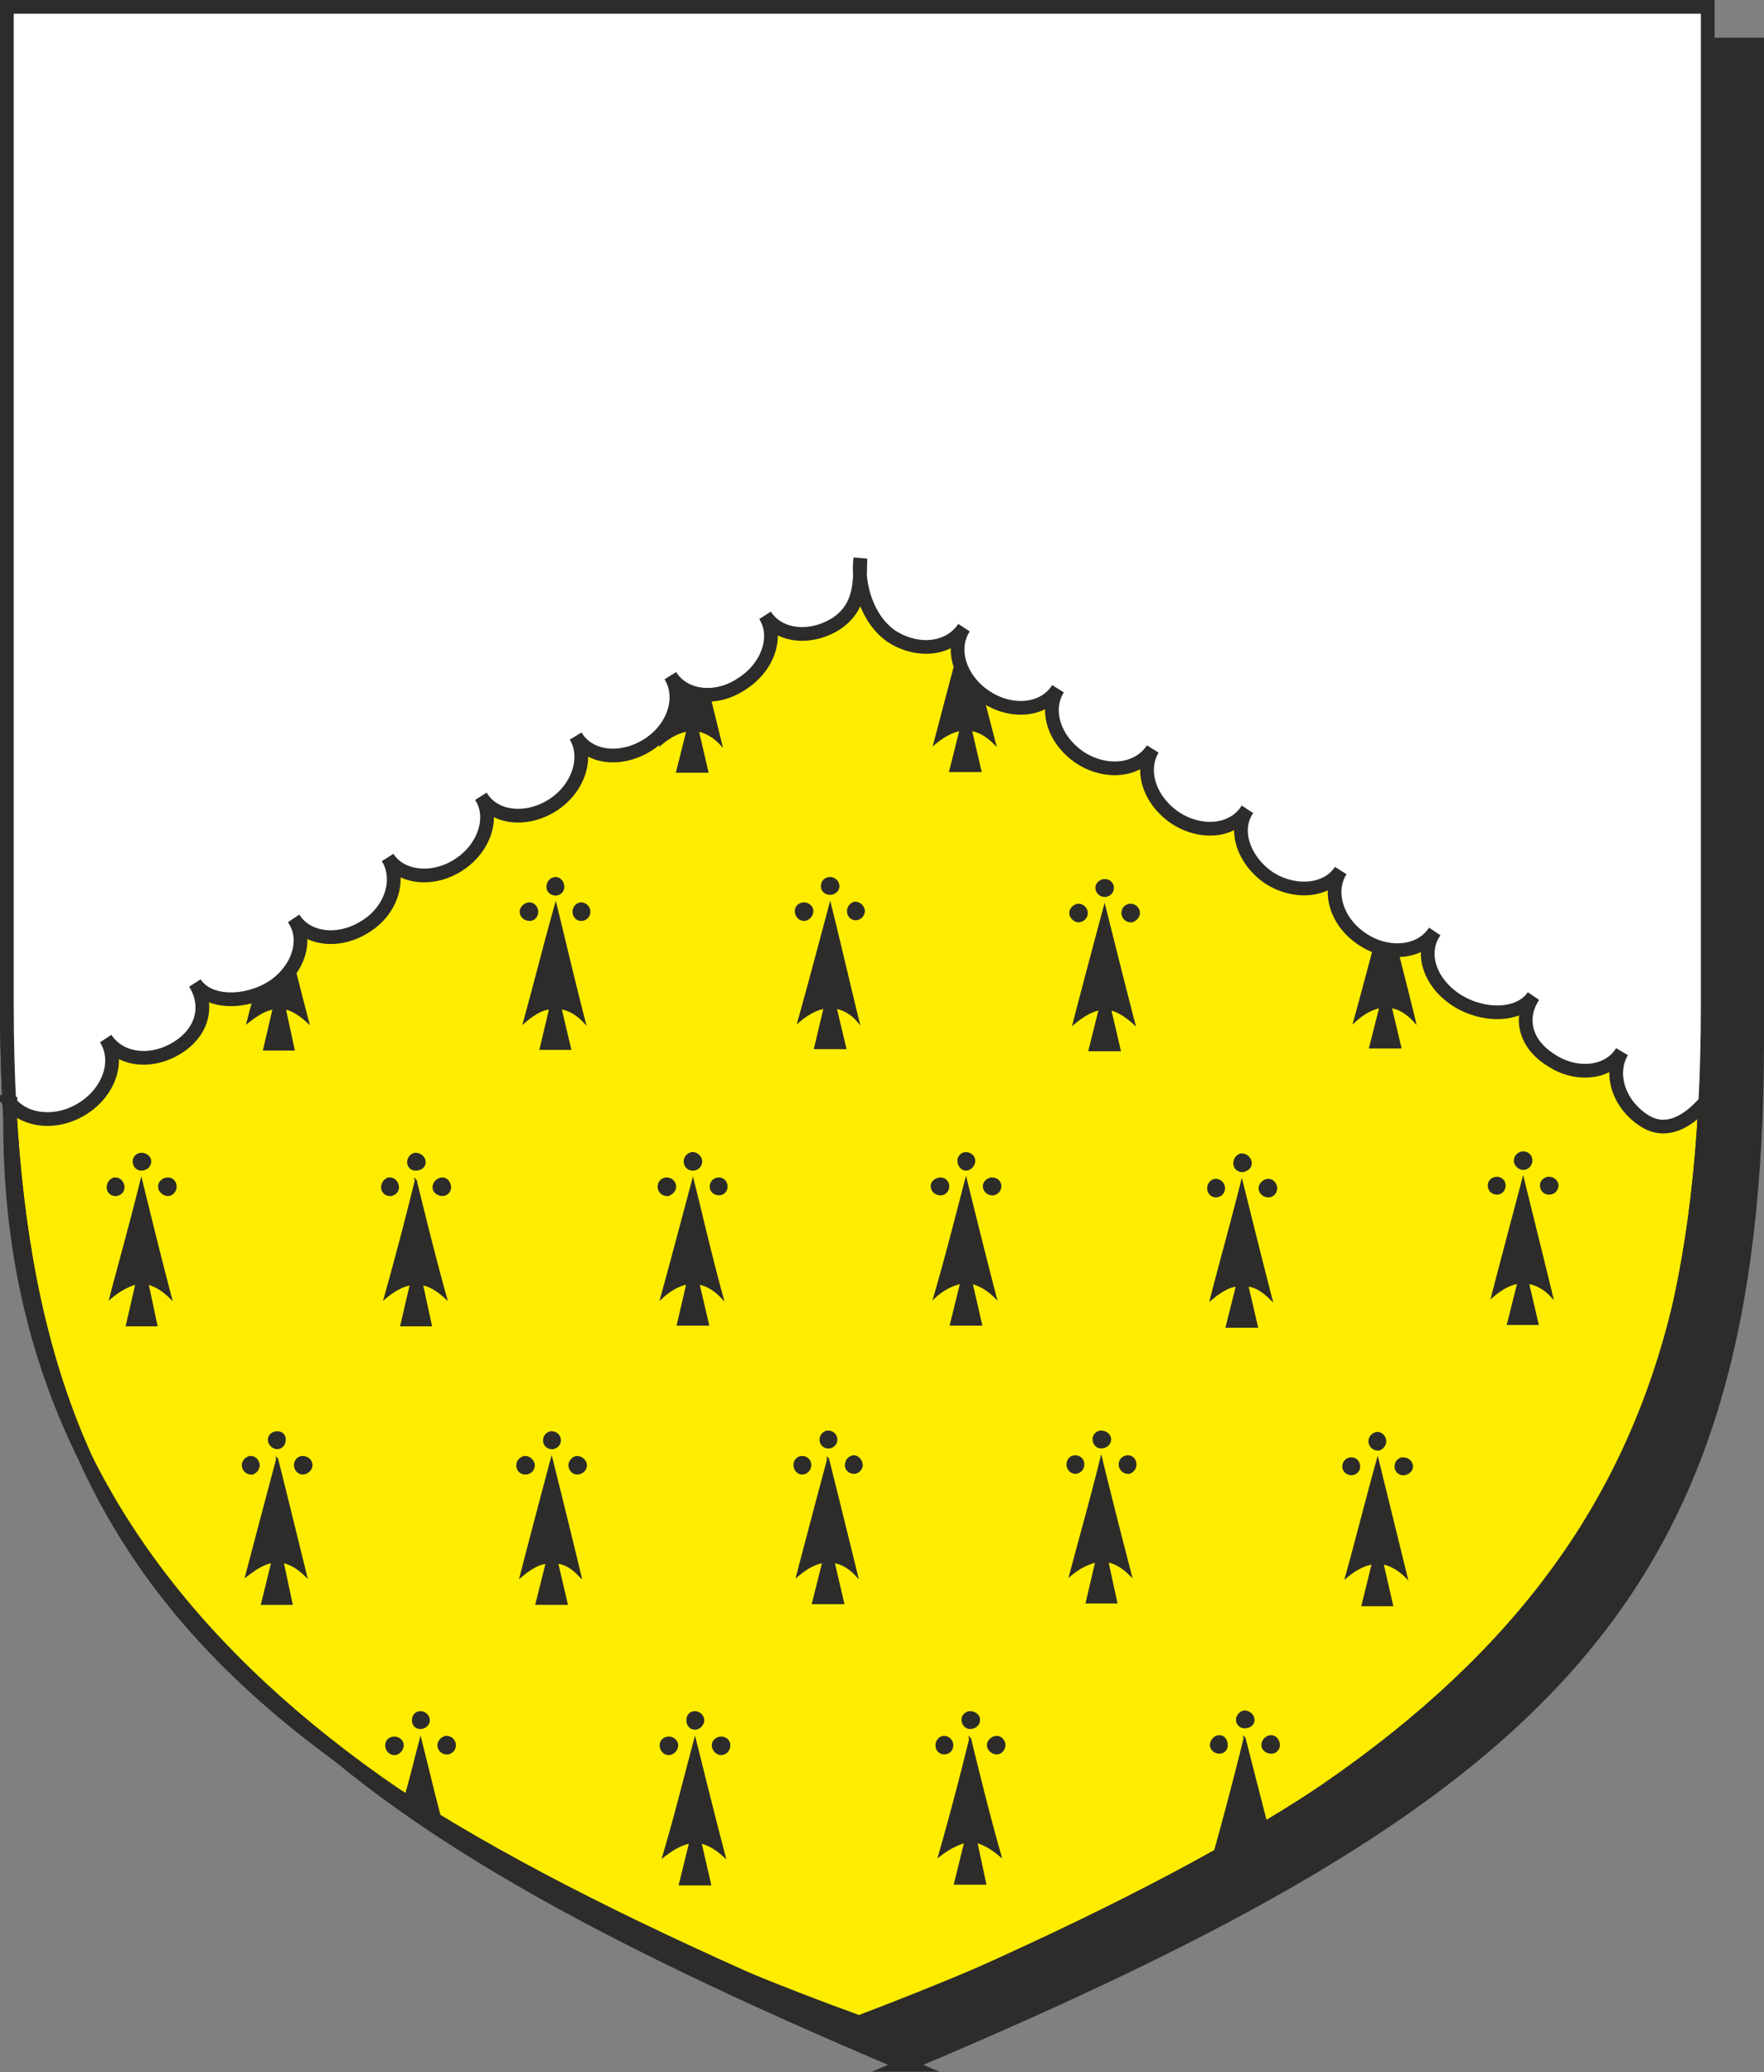
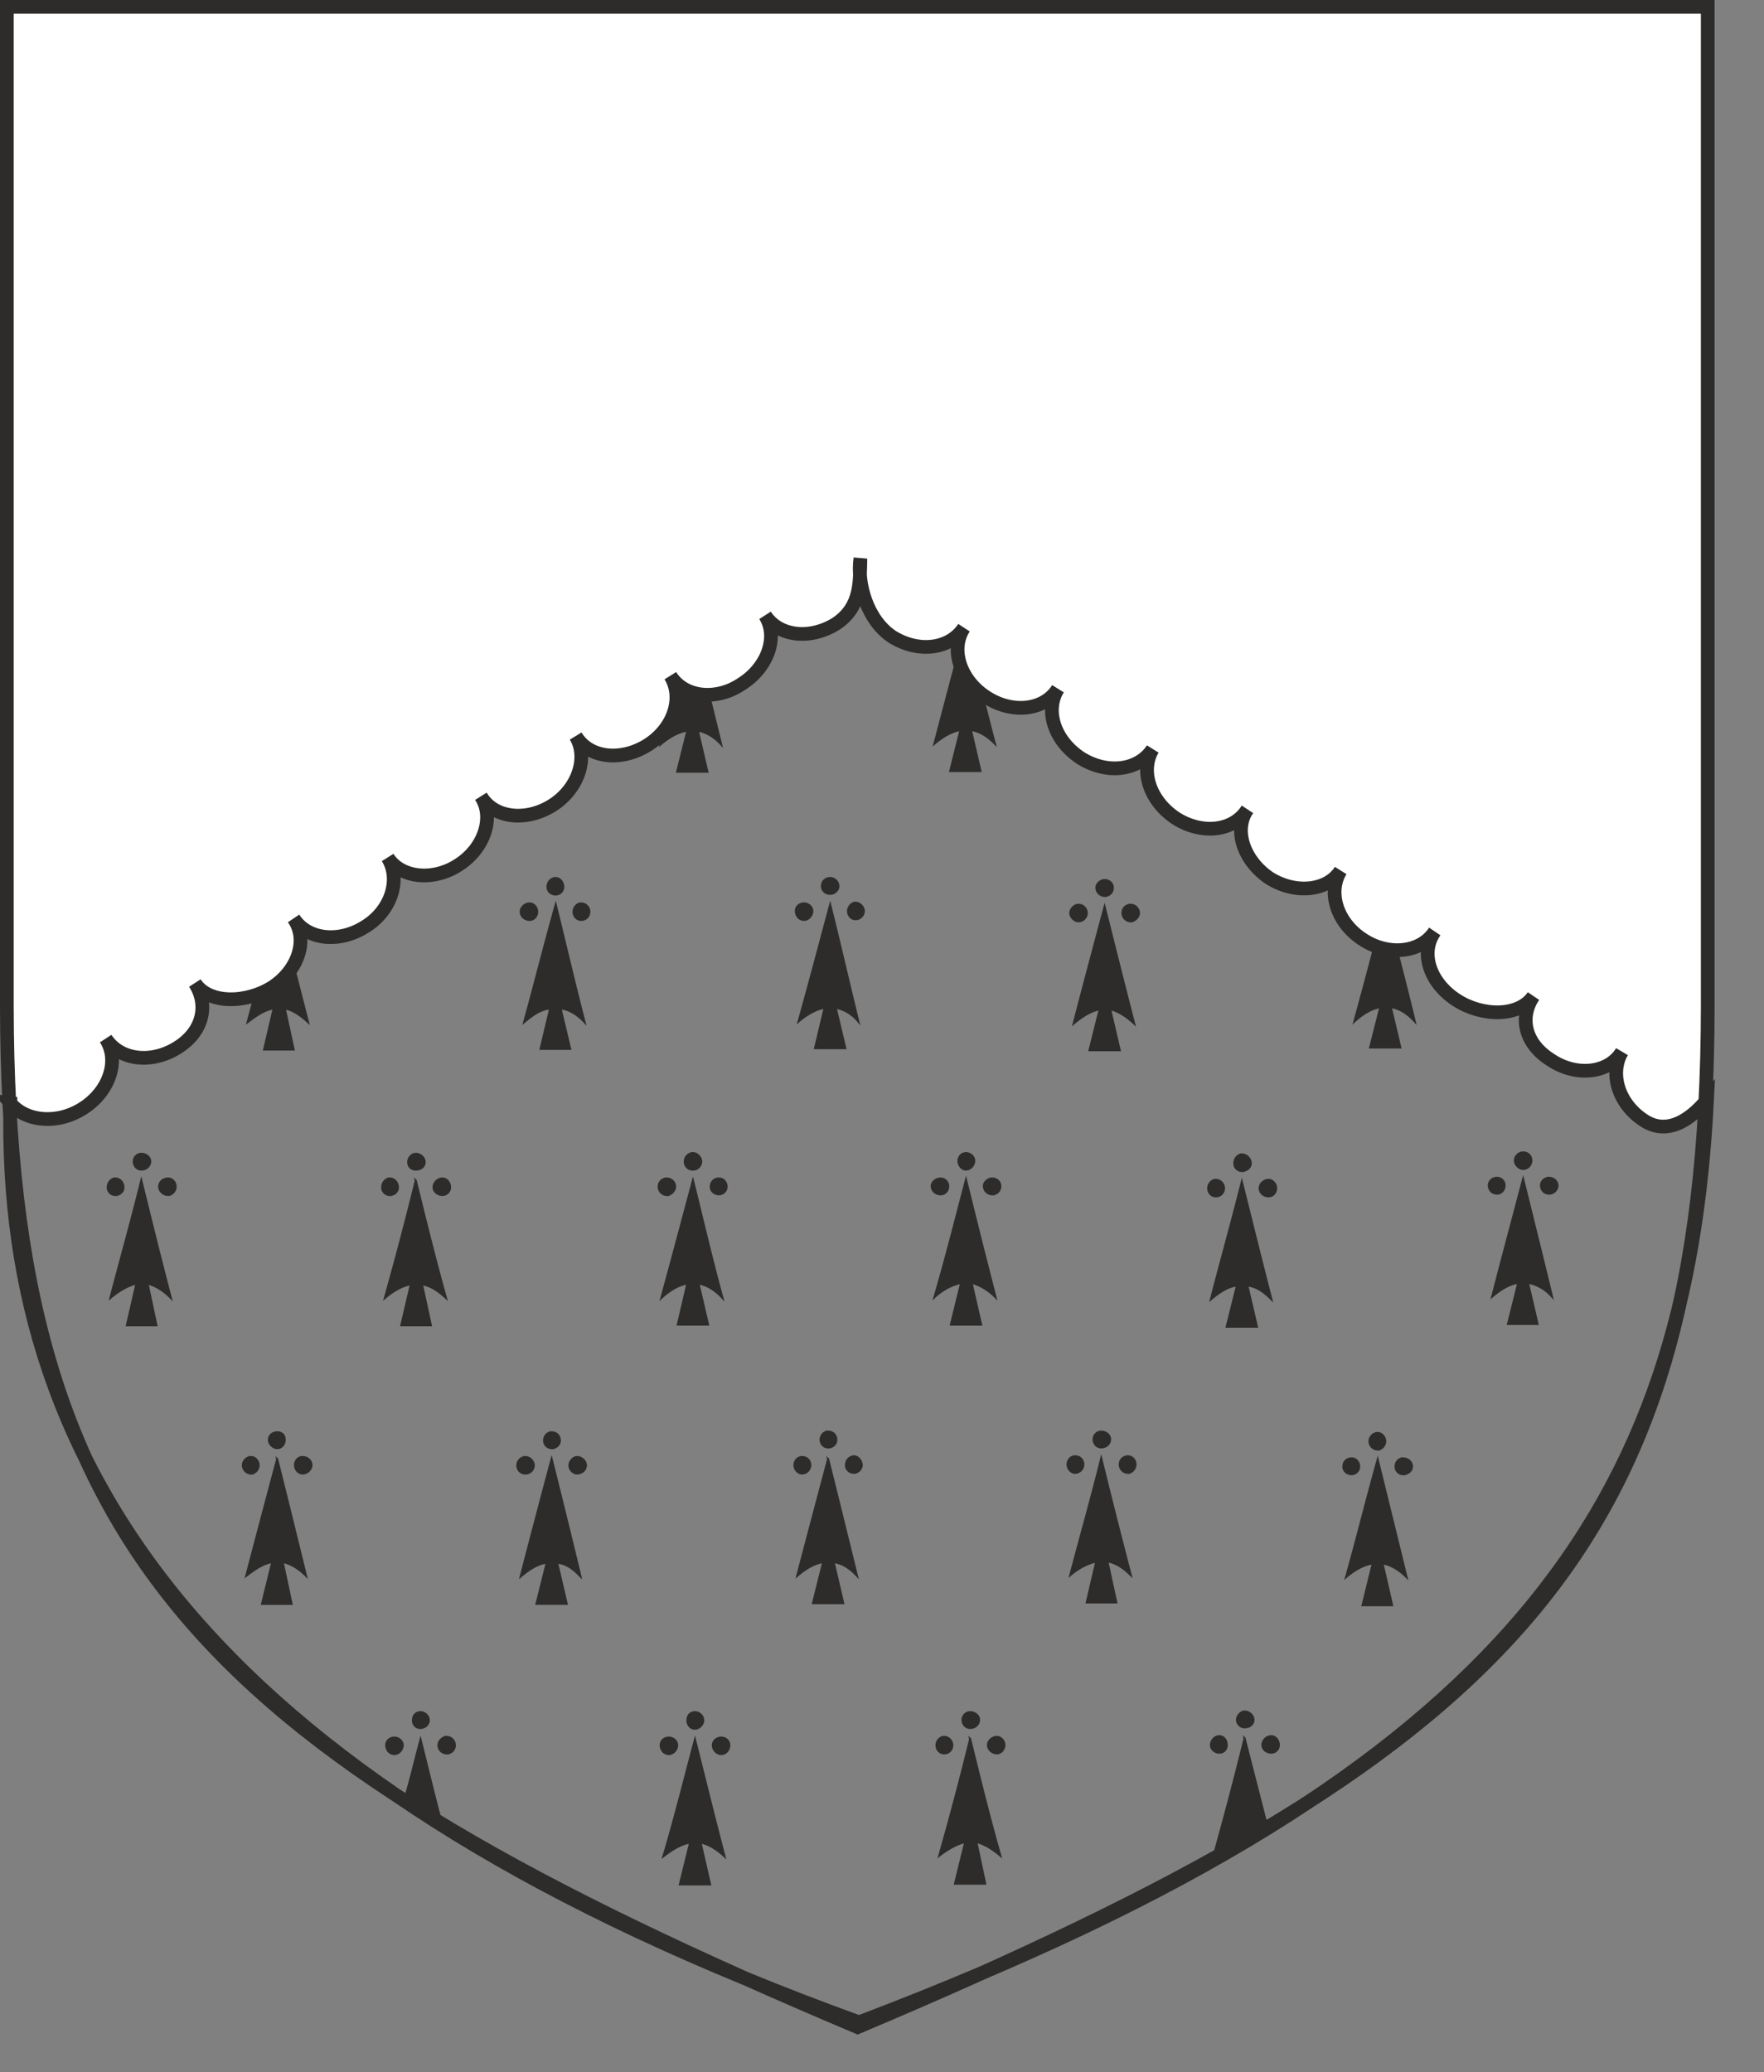
<svg xmlns="http://www.w3.org/2000/svg" width="246.816" height="290.002" viewBox="0 0 185.112 217.501">
  <rect x="0" y="0" width="185.112" height="217.501" fill="#808080" stroke="none" />
-   <path d="M300.374 528.945c67.68-28.512 89.208-49.176 89.352-107.136V316.905h-178.56v104.832c.072 58.032 21.672 78.696 89.208 107.208z" style="fill:#2d2c2b;stroke:#2d2c2b;stroke-width:1.44;stroke-miterlimit:10.433" transform="translate(-205.334 -312.225)" />
-   <path d="M295.334 524.985c67.536-28.512 89.136-49.176 89.208-107.136V312.945H206.054v104.904c.072 57.96 21.6 78.552 89.28 107.136z" style="fill:#ffed00;stroke:#2d2c2b;stroke-width:1.44;stroke-miterlimit:10.433" transform="translate(-205.334 -312.225)" />
  <path d="m219.734 331.52-1.08 4.393h3.168l-1.008-4.392c.864.216 1.656.648 2.52 1.512-1.08-4.104-2.088-8.208-3.096-12.312a387.99 387.99 0 0 1-3.24 12.312c.936-.792 1.872-1.296 2.736-1.512zm.504-13.607c.504 0 .864.36.864.792 0 .504-.36.864-.864.864-.432 0-.792-.36-.792-.864 0-.432.36-.792.792-.792zm2.808 2.592c.432 0 .792.36.792.864 0 .432-.36.864-.792.864-.504 0-.936-.432-.936-.864 0-.504.432-.864.936-.864zm-5.544 0c.504 0 .864.432.864.936 0 .432-.36.792-.864.792a.799.799 0 0 1-.792-.792c0-.504.36-.936.792-.936zm31.104 11.088-1.08 4.32h3.096l-1.008-4.32c.864.144 1.656.576 2.52 1.44-1.008-4.104-2.088-8.208-3.096-12.24-1.008 4.032-2.088 8.136-3.168 12.24.864-.792 1.8-1.296 2.736-1.44zm.504-13.68c.504 0 .792.36.792.864 0 .432-.288.792-.792.792-.432 0-.864-.36-.864-.792 0-.504.432-.864.864-.864zm2.736 2.592c.432 0 .792.432.792.936 0 .432-.36.792-.792.792-.504 0-.936-.36-.936-.792 0-.504.432-.936.936-.936zm-5.472.072c.432 0 .792.36.792.864 0 .432-.36.792-.792.792-.504 0-.864-.36-.864-.792 0-.504.36-.864.864-.864zm31.176 10.943-1.008 4.32h3.096l-.936-4.32c.792.145 1.584.577 2.52 1.513-1.152-4.176-2.16-8.28-3.096-12.312-1.08 4.032-2.16 8.136-3.312 12.312.936-.864 1.872-1.368 2.736-1.512zm.576-13.607c.432 0 .864.36.864.792a.875.875 0 0 1-.864.864.875.875 0 0 1-.864-.864c0-.432.432-.792.864-.792zm2.736 2.592c.432 0 .792.36.792.864 0 .432-.36.864-.792.864a.875.875 0 0 1-.864-.864c0-.504.36-.864.864-.864zm-5.472 0c.432 0 .864.36.864.864 0 .432-.432.864-.864.864s-.864-.432-.864-.864c0-.504.432-.864.864-.864zm30.888 10.944-1.008 4.392h3.096l-1.008-4.392c.792.216 1.656.648 2.52 1.512-1.08-4.176-2.088-8.208-3.096-12.312-1.08 4.104-2.16 8.136-3.24 12.312.936-.792 1.8-1.296 2.736-1.512zm.576-13.609a.8.8 0 0 1 .792.793c0 .504-.36.936-.792.936a.953.953 0 0 1-.936-.936c0-.432.432-.792.936-.792zm2.664 2.665c.432 0 .864.288.864.792 0 .432-.432.864-.864.864-.504 0-.792-.432-.792-.864 0-.504.288-.792.792-.792zm-5.472 0c.504 0 .864.288.864.792 0 .432-.36.864-.864.864-.432 0-.864-.432-.864-.864 0-.504.432-.792.864-.792zm31.176 11.232-1.08 4.32h3.168l-1.008-4.32c.864.072 1.656.576 2.52 1.44-1.08-4.176-2.088-8.28-3.096-12.384a451.088 451.088 0 0 1-3.24 12.384c.936-.792 1.872-1.368 2.736-1.44zm.504-13.752c.504 0 .864.432.864.936 0 .432-.36.792-.864.792a.799.799 0 0 1-.792-.792c0-.504.36-.936.792-.936zm2.736 2.664c.504 0 .864.432.864.864 0 .504-.36.864-.864.864a.875.875 0 0 1-.864-.864c0-.432.432-.864.864-.864zm-5.472 0c.432 0 .864.432.864.864a.875.875 0 0 1-.864.864c-.504 0-.792-.36-.792-.864 0-.432.288-.864.792-.864zm31.752 10.8-1.08 4.392h3.168l-1.008-4.392c.792.144 1.656.648 2.448 1.44-1.008-4.176-2.016-8.208-3.024-12.312-1.08 4.104-2.16 8.136-3.312 12.312.936-.792 1.872-1.296 2.808-1.44zm.504-13.68c.432 0 .864.36.864.864 0 .432-.432.864-.864.864-.504 0-.792-.432-.792-.864 0-.504.288-.864.792-.864zm2.664 2.664c.504 0 .936.36.936.792 0 .504-.432.864-.936.864-.432 0-.792-.36-.792-.864 0-.432.36-.792.792-.792zm-5.4 0c.432 0 .864.36.864.792a.875.875 0 0 1-.864.864c-.504 0-.864-.36-.864-.864 0-.432.36-.792.864-.792zm16.416 39.672-1.008 4.392h3.096l-.936-4.392c.792.144 1.584.648 2.52 1.44-1.152-4.104-2.16-8.208-3.168-12.24a442.444 442.444 0 0 1-3.24 12.24c.936-.72 1.872-1.296 2.736-1.44zm.576-13.608c.432 0 .864.288.864.792 0 .432-.432.864-.864.864s-.864-.432-.864-.864c0-.504.432-.792.864-.792zm2.736 2.592c.432 0 .792.36.792.864 0 .432-.36.864-.792.864a.875.875 0 0 1-.864-.864c0-.504.36-.864.864-.864zm-5.472 0c.504 0 .792.432.792.864 0 .504-.288.864-.792.864a.875.875 0 0 1-.864-.864c0-.432.432-.864.864-.864zm-142.992 11.088-1.08 4.32h3.168l-.936-4.32c.792.072 1.584.576 2.448 1.44-1.08-4.176-2.088-8.28-3.096-12.312-1.008 4.032-2.16 8.136-3.24 12.312.936-.792 1.872-1.368 2.736-1.44zm.504-13.68c.504 0 .936.36.936.864 0 .432-.432.792-.936.792a.799.799 0 0 1-.792-.792c0-.504.36-.864.792-.864zm2.808 2.592c.432 0 .792.432.792.864 0 .504-.36.864-.792.864-.504 0-.936-.36-.936-.864 0-.432.432-.864.936-.864zm-5.544.071c.504 0 .864.36.864.793 0 .504-.36.864-.864.864-.432 0-.792-.36-.792-.864 0-.432.36-.792.792-.792zm31.248 10.945-1.008 4.32h3.168l-1.008-4.32c.792.144 1.656.576 2.448 1.44a432.459 432.459 0 0 1-3.024-12.24c-1.08 4.032-2.16 8.136-3.312 12.24.936-.792 1.8-1.296 2.736-1.44zm.576-13.608c.432 0 .864.288.864.792 0 .432-.432.792-.864.792-.504 0-.864-.36-.864-.792 0-.504.36-.792.864-.792zm2.664 2.592c.504 0 .864.36.864.864 0 .432-.36.864-.864.864-.432 0-.792-.432-.792-.864 0-.504.36-.864.792-.864zm-5.472 0c.504 0 .936.36.936.864 0 .432-.432.864-.936.864-.432 0-.792-.432-.792-.864 0-.504.36-.864.792-.864zm31.032 10.944-1.008 4.32h3.168l-1.008-4.32a5.478 5.478 0 0 1 2.448 1.44 379.056 379.056 0 0 1-3.024-12.24 771.166 771.166 0 0 1-3.312 12.24c.936-.72 1.872-1.224 2.736-1.44zm.576-13.608c.432 0 .864.36.864.792a.875.875 0 0 1-.864.864c-.504 0-.864-.36-.864-.864 0-.432.36-.792.864-.792zm2.736 2.592c.432 0 .72.36.72.864 0 .432-.288.864-.72.864a.875.875 0 0 1-.864-.864c0-.504.36-.864.864-.864zm-5.544 0c.504 0 .936.36.936.864 0 .432-.432.864-.936.864-.432 0-.792-.432-.792-.864 0-.504.36-.864.792-.864zm31.104 11.232-1.08 4.392h3.096l-.936-4.392c.792.144 1.656.648 2.52 1.512-1.08-4.176-2.088-8.28-3.096-12.384-1.08 4.104-2.16 8.208-3.24 12.384.936-.864 1.8-1.368 2.736-1.512zm.504-13.68c.504 0 .864.432.864.864 0 .504-.36.864-.864.864-.432 0-.792-.36-.792-.864 0-.432.36-.864.792-.864zm2.736 2.664c.432 0 .864.36.864.864 0 .432-.432.792-.864.792-.504 0-.864-.36-.864-.792 0-.504.36-.864.864-.864zm-5.472 0c.504 0 .792.36.792.864 0 .432-.288.792-.792.792a.799.799 0 0 1-.792-.792c0-.504.36-.864.792-.864zm31.752 10.727-1.08 4.393h3.096l-1.008-4.392c.864.216 1.656.648 2.52 1.512a614.803 614.803 0 0 0-3.096-12.312c-1.008 4.104-2.088 8.136-3.168 12.312.936-.792 1.8-1.296 2.736-1.512zm.504-13.607c.504 0 .792.36.792.792 0 .504-.288.864-.792.864a.875.875 0 0 1-.864-.864c0-.432.432-.792.864-.792zm2.664 2.592c.504 0 .864.36.864.864 0 .432-.36.864-.864.864-.432 0-.792-.432-.792-.864 0-.504.36-.864.792-.864zm-5.4 0c.432 0 .792.36.792.864 0 .432-.36.864-.792.864a.875.875 0 0 1-.864-.864c0-.504.36-.864.864-.864zm-128.16 39.96-1.008 4.32h3.168l-1.008-4.32c.792.144 1.656.576 2.448 1.44a432.459 432.459 0 0 1-3.024-12.24c-1.152 4.032-2.16 8.136-3.312 12.24.936-.792 1.8-1.296 2.736-1.44zm.576-13.608c.432 0 .792.288.792.792 0 .432-.36.864-.792.864a.875.875 0 0 1-.864-.864c0-.504.36-.792.864-.792zm2.664 2.592c.504 0 .864.36.864.864 0 .432-.36.864-.864.864-.432 0-.792-.432-.792-.864 0-.504.36-.864.792-.864zm-5.472 0c.504 0 .936.36.936.864 0 .432-.432.864-.936.864-.432 0-.792-.432-.792-.864 0-.504.36-.864.792-.864zm31.032 11.016-1.008 4.392h3.168l-1.008-4.392c.792.144 1.656.648 2.448 1.44a432.459 432.459 0 0 1-3.024-12.24c-1.08 4.032-2.16 8.136-3.312 12.24.936-.72 1.872-1.296 2.736-1.44zm.576-13.608c.432 0 .864.288.864.792 0 .432-.432.864-.864.864a.875.875 0 0 1-.864-.864c0-.504.36-.792.864-.792zm2.736 2.592c.432 0 .792.36.792.864 0 .432-.36.864-.792.864a.875.875 0 0 1-.864-.864c0-.504.36-.864.864-.864zm-5.544 0c.504 0 .936.432.936.864 0 .504-.432.864-.936.864-.432 0-.792-.36-.792-.864 0-.432.36-.864.792-.864zm31.32 11.016-1.08 4.32h3.168l-1.008-4.32c.792.144 1.656.576 2.448 1.44l-3.024-12.312c-1.08 4.104-2.16 8.208-3.312 12.312.936-.792 1.872-1.296 2.808-1.44zm.504-13.68c.432 0 .864.36.864.864 0 .432-.432.792-.864.792-.504 0-.792-.36-.792-.792 0-.504.288-.864.792-.864zm2.664 2.592c.504 0 .936.432.936.936 0 .432-.432.792-.936.792a.799.799 0 0 1-.792-.792c0-.504.36-.936.792-.936zm-5.4 0c.432 0 .864.432.864.936 0 .432-.432.792-.864.792-.504 0-.864-.36-.864-.792 0-.504.36-.936.864-.936zm30.888 11.016-1.08 4.32h3.168l-1.008-4.32c.864.144 1.656.576 2.52 1.44-1.08-4.104-2.088-8.208-3.096-12.24a2900.39 2900.39 0 0 0-3.24 12.24c.936-.792 1.872-1.296 2.736-1.44zm.504-13.68c.504 0 .864.432.864.864 0 .504-.36.792-.864.792-.432 0-.792-.288-.792-.792 0-.432.36-.864.792-.864zm2.736 2.592c.504 0 .864.432.864.936 0 .432-.36.792-.864.792-.432 0-.864-.36-.864-.792 0-.504.432-.936.864-.936zm-5.472.072c.432 0 .864.36.864.864 0 .432-.432.864-.864.864-.504 0-.792-.432-.792-.864 0-.504.288-.864.792-.864zm31.176 11.232-1.008 4.392h3.096l-.936-4.392c.72.144 1.584.648 2.448 1.44-1.08-4.176-2.088-8.208-3.024-12.312a614.131 614.131 0 0 0-3.312 12.312c.936-.792 1.8-1.296 2.736-1.44zm.576-13.68c.432 0 .792.36.792.864 0 .432-.36.864-.792.864a.875.875 0 0 1-.864-.864c0-.504.36-.864.864-.864zm2.664 2.664c.432 0 .864.36.864.792a.875.875 0 0 1-.864.864c-.504 0-.792-.36-.792-.864 0-.432.288-.792.792-.792zm-5.472 0c.504 0 .864.36.864.864 0 .432-.36.792-.864.792a.799.799 0 0 1-.792-.792c0-.504.36-.864.792-.864zm31.752 10.727-1.08 4.393h3.096l-.936-4.392c.792.144 1.584.576 2.52 1.512-1.08-4.176-2.088-8.28-3.168-12.312-1.008 4.032-2.088 8.136-3.168 12.312.936-.864 1.8-1.368 2.736-1.512zm.504-13.68c.504 0 .864.433.864.865 0 .504-.36.864-.864.864a.875.875 0 0 1-.864-.864c0-.432.432-.864.864-.864zm2.736 2.665c.432 0 .792.36.792.864 0 .432-.36.792-.792.792-.504 0-.864-.36-.864-.792 0-.504.36-.864.864-.864zm-5.472 0c.504 0 .792.36.792.864 0 .432-.288.864-.792.864-.432 0-.864-.432-.864-.864 0-.504.432-.864.864-.864zm16.488 40.32-1.08 4.248h3.168l-1.008-4.248c.792.072 1.656.576 2.448 1.44-1.008-4.176-2.016-8.208-3.024-12.24-1.08 4.032-2.16 8.064-3.312 12.24.936-.792 1.872-1.296 2.808-1.44zm.504-13.608c.432 0 .864.36.864.864 0 .432-.432.792-.864.792-.504 0-.864-.36-.864-.792 0-.504.36-.864.864-.864zm2.664 2.663c.504 0 .864.36.864.793 0 .504-.36.864-.864.864-.432 0-.792-.36-.792-.864 0-.432.36-.792.792-.792zm-5.4 0c.432 0 .864.36.864.793a.875.875 0 0 1-.864.864c-.504 0-.864-.36-.864-.864 0-.432.36-.792.864-.792zm-166.248 10.945-1.08 4.248h3.168l-1.008-4.248c.864.072 1.656.576 2.448 1.44-1.008-4.176-2.016-8.208-3.024-12.24-1.008 4.032-2.16 8.064-3.24 12.24.936-.792 1.872-1.368 2.736-1.44zm.504-13.68c.504 0 .864.432.864.936 0 .432-.36.792-.864.792a.799.799 0 0 1-.792-.792c0-.504.36-.936.792-.936zm2.736 2.664c.504 0 .864.432.864.864 0 .504-.36.864-.864.864a.875.875 0 0 1-.864-.864c0-.432.432-.864.864-.864zm-5.472.071c.504 0 .864.36.864.793 0 .504-.36.864-.864.864s-.792-.36-.792-.864c0-.432.288-.792.792-.792zm2.52-47.087-1.08 4.32h3.168l-1.008-4.32c.864.144 1.656.576 2.52 1.44a761.23 761.23 0 0 1-3.096-12.24 383.906 383.906 0 0 1-3.24 12.24c.936-.792 1.872-1.224 2.736-1.44zm.504-13.608c.504 0 .864.36.864.792 0 .504-.36.864-.864.864-.432 0-.792-.36-.792-.864 0-.432.36-.792.792-.792zm2.736 2.592c.504 0 .864.36.864.864 0 .432-.36.864-.864.864-.432 0-.864-.432-.864-.864 0-.504.432-.864.864-.864zm-5.472 0c.504 0 .864.36.864.864 0 .432-.36.864-.864.864-.432 0-.792-.432-.792-.864 0-.504.36-.864.792-.864zm25.632 69.048-1.008 4.32h3.096l-.936-4.32c.792.144 1.584.648 2.448 1.44-1.08-4.104-2.088-8.208-3.096-12.24-1.008 4.032-2.16 8.136-3.24 12.24.936-.72 1.8-1.296 2.736-1.44zm.504-13.608c.504 0 .936.36.936.864 0 .432-.432.864-.936.864-.432 0-.792-.432-.792-.864 0-.504.36-.864.792-.864zm2.736 2.663c.432 0 .864.36.864.793a.875.875 0 0 1-.864.864c-.504 0-.864-.36-.864-.864 0-.432.36-.792.864-.792zm-5.472 0c.504 0 .864.433.864.865 0 .504-.36.792-.864.792-.432 0-.792-.288-.792-.792 0-.432.36-.864.792-.864zm31.248 10.945-1.008 4.248h3.096l-1.008-4.248c.792.072 1.728.576 2.52 1.44-1.08-4.176-2.016-8.208-3.024-12.312-1.152 4.104-2.16 8.136-3.312 12.312.936-.792 1.8-1.368 2.736-1.44zm.576-13.68c.432 0 .792.432.792.936 0 .432-.36.792-.792.792-.504 0-.864-.36-.864-.792 0-.504.36-.936.864-.936zm2.664 2.664c.504 0 .864.432.864.864 0 .504-.36.864-.864.864-.432 0-.792-.36-.792-.864 0-.432.36-.864.792-.864zm-5.4 0c.432 0 .792.432.792.864 0 .504-.36.864-.792.864-.504 0-.936-.36-.936-.864 0-.432.432-.864.936-.864zm30.96 10.944-1.008 4.248h3.168l-1.008-4.248c.792.144 1.656.576 2.376 1.44-1.008-4.104-1.944-8.208-2.952-12.24-1.08 4.032-2.16 8.136-3.312 12.24.936-.792 1.872-1.296 2.736-1.44zm.576-13.608c.432 0 .864.36.864.864 0 .432-.432.792-.864.792-.504 0-.864-.36-.864-.792 0-.504.36-.864.864-.864zm2.664 2.592c.432 0 .864.432.864.864a.875.875 0 0 1-.864.864c-.432 0-.792-.36-.792-.864 0-.432.36-.864.792-.864zm-5.4.072c.432 0 .864.36.864.792 0 .504-.432.936-.864.936-.504 0-.864-.432-.864-.936 0-.432.36-.792.864-.792zm31.032 11.088-1.08 4.32h3.168l-1.008-4.32c.792.216 1.584.648 2.52 1.512-1.08-4.176-2.088-8.208-3.096-12.24-1.08 4.032-2.16 8.064-3.24 12.24.936-.792 1.8-1.296 2.736-1.512zm.504-13.537c.504 0 .864.36.864.793 0 .504-.36.864-.864.864a.875.875 0 0 1-.864-.864c0-.432.432-.792.864-.792zm2.736 2.593c.432 0 .864.36.864.864 0 .432-.432.864-.864.864a.875.875 0 0 1-.864-.864c0-.504.36-.864.864-.864zm-5.472 0c.504 0 .864.432.864.864s-.36.864-.864.864c-.432 0-.864-.432-.864-.864s.432-.864.864-.864zm31.68 10.727-1.08 4.249h3.168l-1.008-4.248c.864.144 1.656.576 2.52 1.512-1.008-4.176-2.088-8.28-3.096-12.24a636.562 636.562 0 0 1-3.24 12.24c.936-.864 1.872-1.368 2.736-1.512zm.576-13.607c.504 0 .864.36.864.864 0 .432-.36.792-.864.792-.432 0-.864-.36-.864-.792 0-.504.432-.864.864-.864zm2.736 2.592c.432 0 .792.432.792.936 0 .432-.36.792-.792.792-.504 0-.936-.36-.936-.792 0-.504.432-.936.936-.936zm-5.472.072c.432 0 .792.36.792.864 0 .432-.36.864-.792.864a.875.875 0 0 1-.864-.864c0-.504.36-.864.864-.864zm-128.376 39.96-1.008 4.392h3.096l-.936-4.392c.792.216 1.584.648 2.448 1.512-1.08-4.104-2.088-8.208-3.096-12.312-1.008 4.104-2.16 8.208-3.24 12.312.936-.792 1.872-1.296 2.736-1.512zm.504-13.608c.504 0 .936.36.936.792 0 .504-.432.864-.936.864-.432 0-.792-.36-.792-.864 0-.432.36-.792.792-.792zm2.808 2.591c.432 0 .792.36.792.865 0 .432-.36.864-.792.864-.504 0-.936-.432-.936-.864 0-.504.432-.864.936-.864zm-5.544 0c.504 0 .864.433.864.937 0 .432-.36.792-.864.792a.799.799 0 0 1-.792-.792c0-.504.36-.936.792-.936zm31.032 11.089-1.008 4.32h3.096l-.936-4.32c.792.144 1.584.576 2.52 1.44-1.152-4.104-2.16-8.208-3.168-12.312a387.99 387.99 0 0 1-3.24 12.312c.936-.792 1.872-1.296 2.736-1.44zm.504-13.68c.504 0 .936.432.936.864 0 .504-.432.792-.936.792-.432 0-.792-.288-.792-.792 0-.432.36-.864.792-.864zm2.808 2.591c.432 0 .792.433.792.937 0 .432-.36.792-.792.792-.504 0-.936-.36-.936-.792 0-.504.432-.936.936-.936zm-5.544 0c.504 0 .864.433.864.937 0 .432-.36.792-.864.792a.799.799 0 0 1-.792-.792c0-.504.36-.936.792-.936zm31.248 11.017-1.008 4.32h3.168l-1.008-4.32c.792.144 1.656.576 2.52 1.512-1.152-4.176-2.088-8.28-3.096-12.312-1.08 4.032-2.16 8.136-3.312 12.312.936-.864 1.872-1.368 2.736-1.512zm.576-13.68c.432 0 .864.432.864.864a.875.875 0 0 1-.864.864c-.504 0-.864-.36-.864-.864 0-.432.36-.864.864-.864zm2.736 2.663c.432 0 .792.36.792.865 0 .432-.36.792-.792.792-.504 0-.864-.36-.864-.792 0-.504.36-.864.864-.864zm-5.472 0c.432 0 .864.36.864.865 0 .432-.432.864-.864.864a.875.875 0 0 1-.864-.864c0-.504.36-.864.864-.864zm30.888 10.945-1.08 4.392h3.168l-1.008-4.392c.792.216 1.656.648 2.52 1.512-1.08-4.176-2.088-8.208-3.096-12.312-1.08 4.104-2.088 8.136-3.312 12.312.936-.864 1.872-1.296 2.808-1.512zm.504-13.608c.432 0 .864.36.864.792 0 .504-.432.936-.864.936s-.792-.432-.792-.936c0-.432.36-.792.792-.792zm2.736 2.663c.504 0 .864.36.864.793 0 .504-.36.864-.864.864a.875.875 0 0 1-.864-.864c0-.432.432-.792.864-.792zm-5.4 0a.8.8 0 0 1 .792.793c0 .504-.36.864-.792.864-.504 0-.936-.36-.936-.864 0-.432.432-.792.936-.792zm31.104 11.233-1.08 4.32h3.168l-1.008-4.32c.864.072 1.656.576 2.52 1.44-1.08-4.176-2.088-8.28-3.096-12.312-1.008 4.032-2.16 8.136-3.24 12.312.936-.792 1.872-1.368 2.736-1.44zm.504-13.753c.504 0 .936.433.936.937 0 .432-.432.792-.936.792a.799.799 0 0 1-.792-.792c0-.504.36-.936.792-.936zm2.808 2.665c.432 0 .792.432.792.864 0 .504-.36.864-.792.864-.504 0-.936-.36-.936-.864 0-.432.432-.864.936-.864zm-5.544 0c.504 0 .864.432.864.864 0 .504-.36.864-.864.864-.432 0-.792-.36-.792-.864 0-.432.36-.864.792-.864zm31.752 10.8-1.08 4.32h3.096l-1.008-4.32c.864.144 1.728.576 2.52 1.44-1.008-4.176-2.016-8.208-3.024-12.312-1.08 4.104-2.16 8.136-3.24 12.312.936-.792 1.8-1.296 2.736-1.44zm.504-13.68c.504 0 .864.36.864.864 0 .432-.36.864-.864.864-.432 0-.864-.432-.864-.864 0-.504.432-.864.864-.864zm2.736 2.664c.432 0 .864.36.864.792a.875.875 0 0 1-.864.864c-.504 0-.864-.36-.864-.864 0-.432.36-.792.864-.792zm-5.472 0c.432 0 .792.36.792.792 0 .504-.36.864-.792.864-.504 0-.864-.36-.864-.864 0-.432.36-.792.864-.792zm-128.52 40.32-1.08 4.392h3.096l-.936-4.392c.792.144 1.656.648 2.448 1.44-1.008-4.104-2.016-8.208-3.024-12.24a2900.39 2900.39 0 0 0-3.24 12.24c.936-.72 1.8-1.296 2.736-1.44zm.504-13.609c.504 0 .792.289.792.793 0 .432-.288.864-.792.864-.432 0-.864-.432-.864-.864 0-.504.432-.792.864-.792zm2.664 2.593c.504 0 .936.36.936.864 0 .432-.432.864-.936.864-.432 0-.792-.432-.792-.864 0-.504.36-.864.792-.864zm-5.4 0c.432 0 .792.432.792.864s-.36.864-.792.864a.875.875 0 0 1-.864-.864c0-.432.36-.864.864-.864zm31.032 11.087-1.08 4.32h3.168l-1.008-4.32c.864.073 1.656.577 2.448 1.44a1559.38 1559.38 0 0 0-3.024-12.311c-1.08 4.032-2.16 8.136-3.24 12.312.936-.792 1.872-1.368 2.736-1.44zm.504-13.68c.504 0 .864.36.864.865 0 .432-.36.792-.864.792a.799.799 0 0 1-.792-.792c0-.504.36-.864.792-.864zm2.664 2.593c.504 0 .936.432.936.864 0 .504-.432.864-.936.864-.36 0-.792-.36-.792-.864 0-.432.432-.864.792-.864zm-5.4 0c.432 0 .864.432.864.864a.875.875 0 0 1-.864.864c-.504 0-.864-.36-.864-.864 0-.432.36-.864.864-.864zm31.248 11.016-1.08 4.32h3.168l-1.008-4.32c.864.144 1.656.576 2.448 1.44-1.008-4.104-2.016-8.208-3.024-12.24a2900.39 2900.39 0 0 0-3.24 12.24c.936-.792 1.8-1.296 2.736-1.44zm.504-13.68c.504 0 .864.36.864.864 0 .432-.36.792-.864.792a.799.799 0 0 1-.792-.792c0-.504.36-.864.792-.864zm2.736 2.591c.36 0 .792.433.792.937 0 .432-.432.792-.792.792-.504 0-.864-.36-.864-.792 0-.504.36-.936.864-.936zm-5.472.073c.504 0 .864.36.864.864 0 .432-.36.864-.864.864-.432 0-.792-.432-.792-.864 0-.504.36-.864.792-.864zm30.888 10.944-1.008 4.32h3.096l-.936-4.32c.792.144 1.584.576 2.448 1.44a761.23 761.23 0 0 1-3.096-12.24c-1.008 4.104-2.16 8.136-3.24 12.24.936-.792 1.872-1.224 2.736-1.44zm.504-13.608c.504 0 .936.36.936.792 0 .504-.432.864-.936.864-.432 0-.792-.36-.792-.864 0-.432.36-.792.792-.792zm2.808 2.591c.432 0 .792.36.792.865 0 .432-.36.864-.792.864a.875.875 0 0 1-.864-.864c0-.504.36-.864.864-.864zm-5.544 0c.504 0 .864.36.864.865 0 .432-.36.864-.864.864-.432 0-.792-.432-.792-.864 0-.504.36-.864.792-.864zm31.248 11.233-1.08 4.392h3.096l-1.008-4.392c.864.144 1.728.648 2.52 1.44l-3.024-12.312c-1.152 4.104-2.16 8.208-3.312 12.312.936-.792 1.872-1.296 2.808-1.44zm.504-13.68c.432 0 .792.432.792.864s-.36.864-.792.864a.875.875 0 0 1-.864-.864c0-.432.36-.864.864-.864zm2.664 2.664c.504 0 .936.36.936.864 0 .432-.432.792-.936.792a.799.799 0 0 1-.792-.792c0-.504.36-.864.792-.864zm-5.4 0c.432 0 .792.36.792.864 0 .432-.36.792-.792.792-.504 0-.864-.36-.864-.792 0-.504.36-.864.864-.864zm-95.472 38.376c-.792-2.952-1.512-5.976-2.232-8.856-.576 2.16-1.08 4.32-1.728 6.48zm-2.232-11.736c.432 0 .864.36.864.864 0 .432-.432.792-.864.792-.504 0-.792-.36-.792-.792 0-.504.288-.864.792-.864zm2.736 2.592c.504 0 .864.432.864.864 0 .504-.36.864-.864.864a.875.875 0 0 1-.864-.864c0-.432.432-.864.864-.864zm-5.472.071c.432 0 .864.36.864.793 0 .504-.432.936-.864.936-.504 0-.864-.432-.864-.936 0-.432.36-.792.864-.792zm31.032 11.017-1.08 4.392h3.168l-1.008-4.392c.792.144 1.656.648 2.52 1.44-1.08-4.104-2.088-8.208-3.096-12.24-1.08 4.032-2.088 8.136-3.312 12.24.936-.72 1.872-1.296 2.808-1.44zm.504-13.68c.432 0 .864.36.864.864 0 .432-.432.864-.864.864-.504 0-.792-.432-.792-.864 0-.504.288-.864.792-.864zm2.736 2.663c.504 0 .864.36.864.793 0 .504-.36.936-.864.936-.432 0-.864-.432-.864-.936 0-.432.432-.792.864-.792zm-5.472 0c.432 0 .864.36.864.793 0 .504-.432.936-.864.936-.504 0-.864-.432-.864-.936 0-.432.36-.792.864-.792zm31.104 10.945-1.08 4.392h3.168l-.936-4.392c.792.216 1.584.648 2.52 1.44-1.152-4.032-2.16-8.136-3.168-12.24a339.04 339.04 0 0 1-3.24 12.24c.936-.72 1.872-1.224 2.736-1.44zm.504-13.608c.504 0 .936.36.936.792 0 .504-.432.864-.936.864-.432 0-.792-.36-.792-.864 0-.432.36-.792.792-.792zm2.808 2.592c.432 0 .792.432.792.864s-.36.864-.792.864c-.504 0-.936-.432-.936-.864s.432-.864.936-.864zm-5.544 0c.504 0 .864.432.864.864 0 .504-.36.864-.864.864-.432 0-.792-.36-.792-.864 0-.432.36-.864.792-.864zm31.032 11.016v.144l2.88-1.728-2.376-9.288a387.99 387.99 0 0 1-3.24 12.312c.936-.792 1.872-1.296 2.736-1.44zm.504-13.68c.504 0 .936.432.936.864 0 .504-.432.792-.936.792-.36 0-.792-.288-.792-.792 0-.432.432-.864.792-.864zm2.808 2.592c.432 0 .792.432.792.936 0 .432-.36.792-.792.792-.504 0-.936-.36-.936-.792 0-.504.432-.936.936-.936zm-5.472 0c.504 0 .792.432.792.936 0 .432-.288.792-.792.792-.432 0-.864-.36-.864-.792 0-.504.432-.936.864-.936z" style="fill:#2d2c2b;stroke:#2d2c2b;stroke-width:.216;stroke-miterlimit:10.433" transform="translate(-205.334 -312.225)" />
  <path d="M295.334 524.985c67.536-28.512 89.136-49.176 89.208-107.136V312.945H206.054v104.904c.072 57.96 21.6 78.552 89.28 107.136zM206.414 428c1.584 1.944 4.968 2.304 7.704.504 2.664-1.728 3.816-4.968 2.304-7.272 1.512 2.304 4.824 2.664 7.56.936 2.736-1.728 3.24-4.536 1.8-6.768 1.44 2.232 5.4 2.16 8.136.432 2.664-1.728 3.816-4.968 2.232-7.2 1.44 2.232 4.752 2.592 7.488.864 2.736-1.656 3.816-4.968 2.376-7.272 1.368 2.16 4.752 2.52 7.416.792 2.736-1.728 3.816-5.04 2.376-7.2 1.368 2.304 4.752 2.664 7.488.936 2.736-1.728 3.816-5.04 2.448-7.272 1.44 2.376 4.824 2.664 7.56.936 2.736-1.728 3.816-4.968 2.376-7.272 1.44 2.304 4.824 2.664 7.488.864 2.736-1.728 3.888-4.968 2.448-7.2 1.44 2.232 4.752 2.592 7.488.864 2.664-1.8 2.448-4.464 2.52-6.84-.36 2.592.648 6.408 3.312 8.208 2.736 1.728 6.048 1.368 7.56-.936-1.512 2.304-.36 5.544 2.304 7.272 2.736 1.8 6.12 1.44 7.56-.864-1.44 2.304-.36 5.472 2.376 7.272 2.736 1.728 6.048 1.368 7.56-.936-1.368 2.304-.288 5.472 2.448 7.272 2.736 1.728 6.048 1.368 7.488-.936-1.512 2.16-.36 5.4 2.304 7.2 2.736 1.728 6.12 1.368 7.488-.792-1.44 2.304-.36 5.544 2.376 7.272 2.664 1.728 6.048 1.368 7.488-.864-1.584 2.232-.504 5.4 2.304 7.2 2.664 1.728 6.552 1.8 8.064-.432-1.512 2.232-.936 4.968 1.8 6.696 2.664 1.8 6.12 1.44 7.488-.864-1.368 2.304-.36 5.544 2.376 7.272 2.736 1.728 5.328-.72 6.552-2.232-2.088 41.688-19.728 70.56-88.992 96.84-66.96-24.264-89.928-57.024-89.064-96.48z" style="fill:#fff;stroke:#2d2c2b;stroke-width:1.44;stroke-miterlimit:10.433" transform="translate(-205.334 -312.225)" />
</svg>